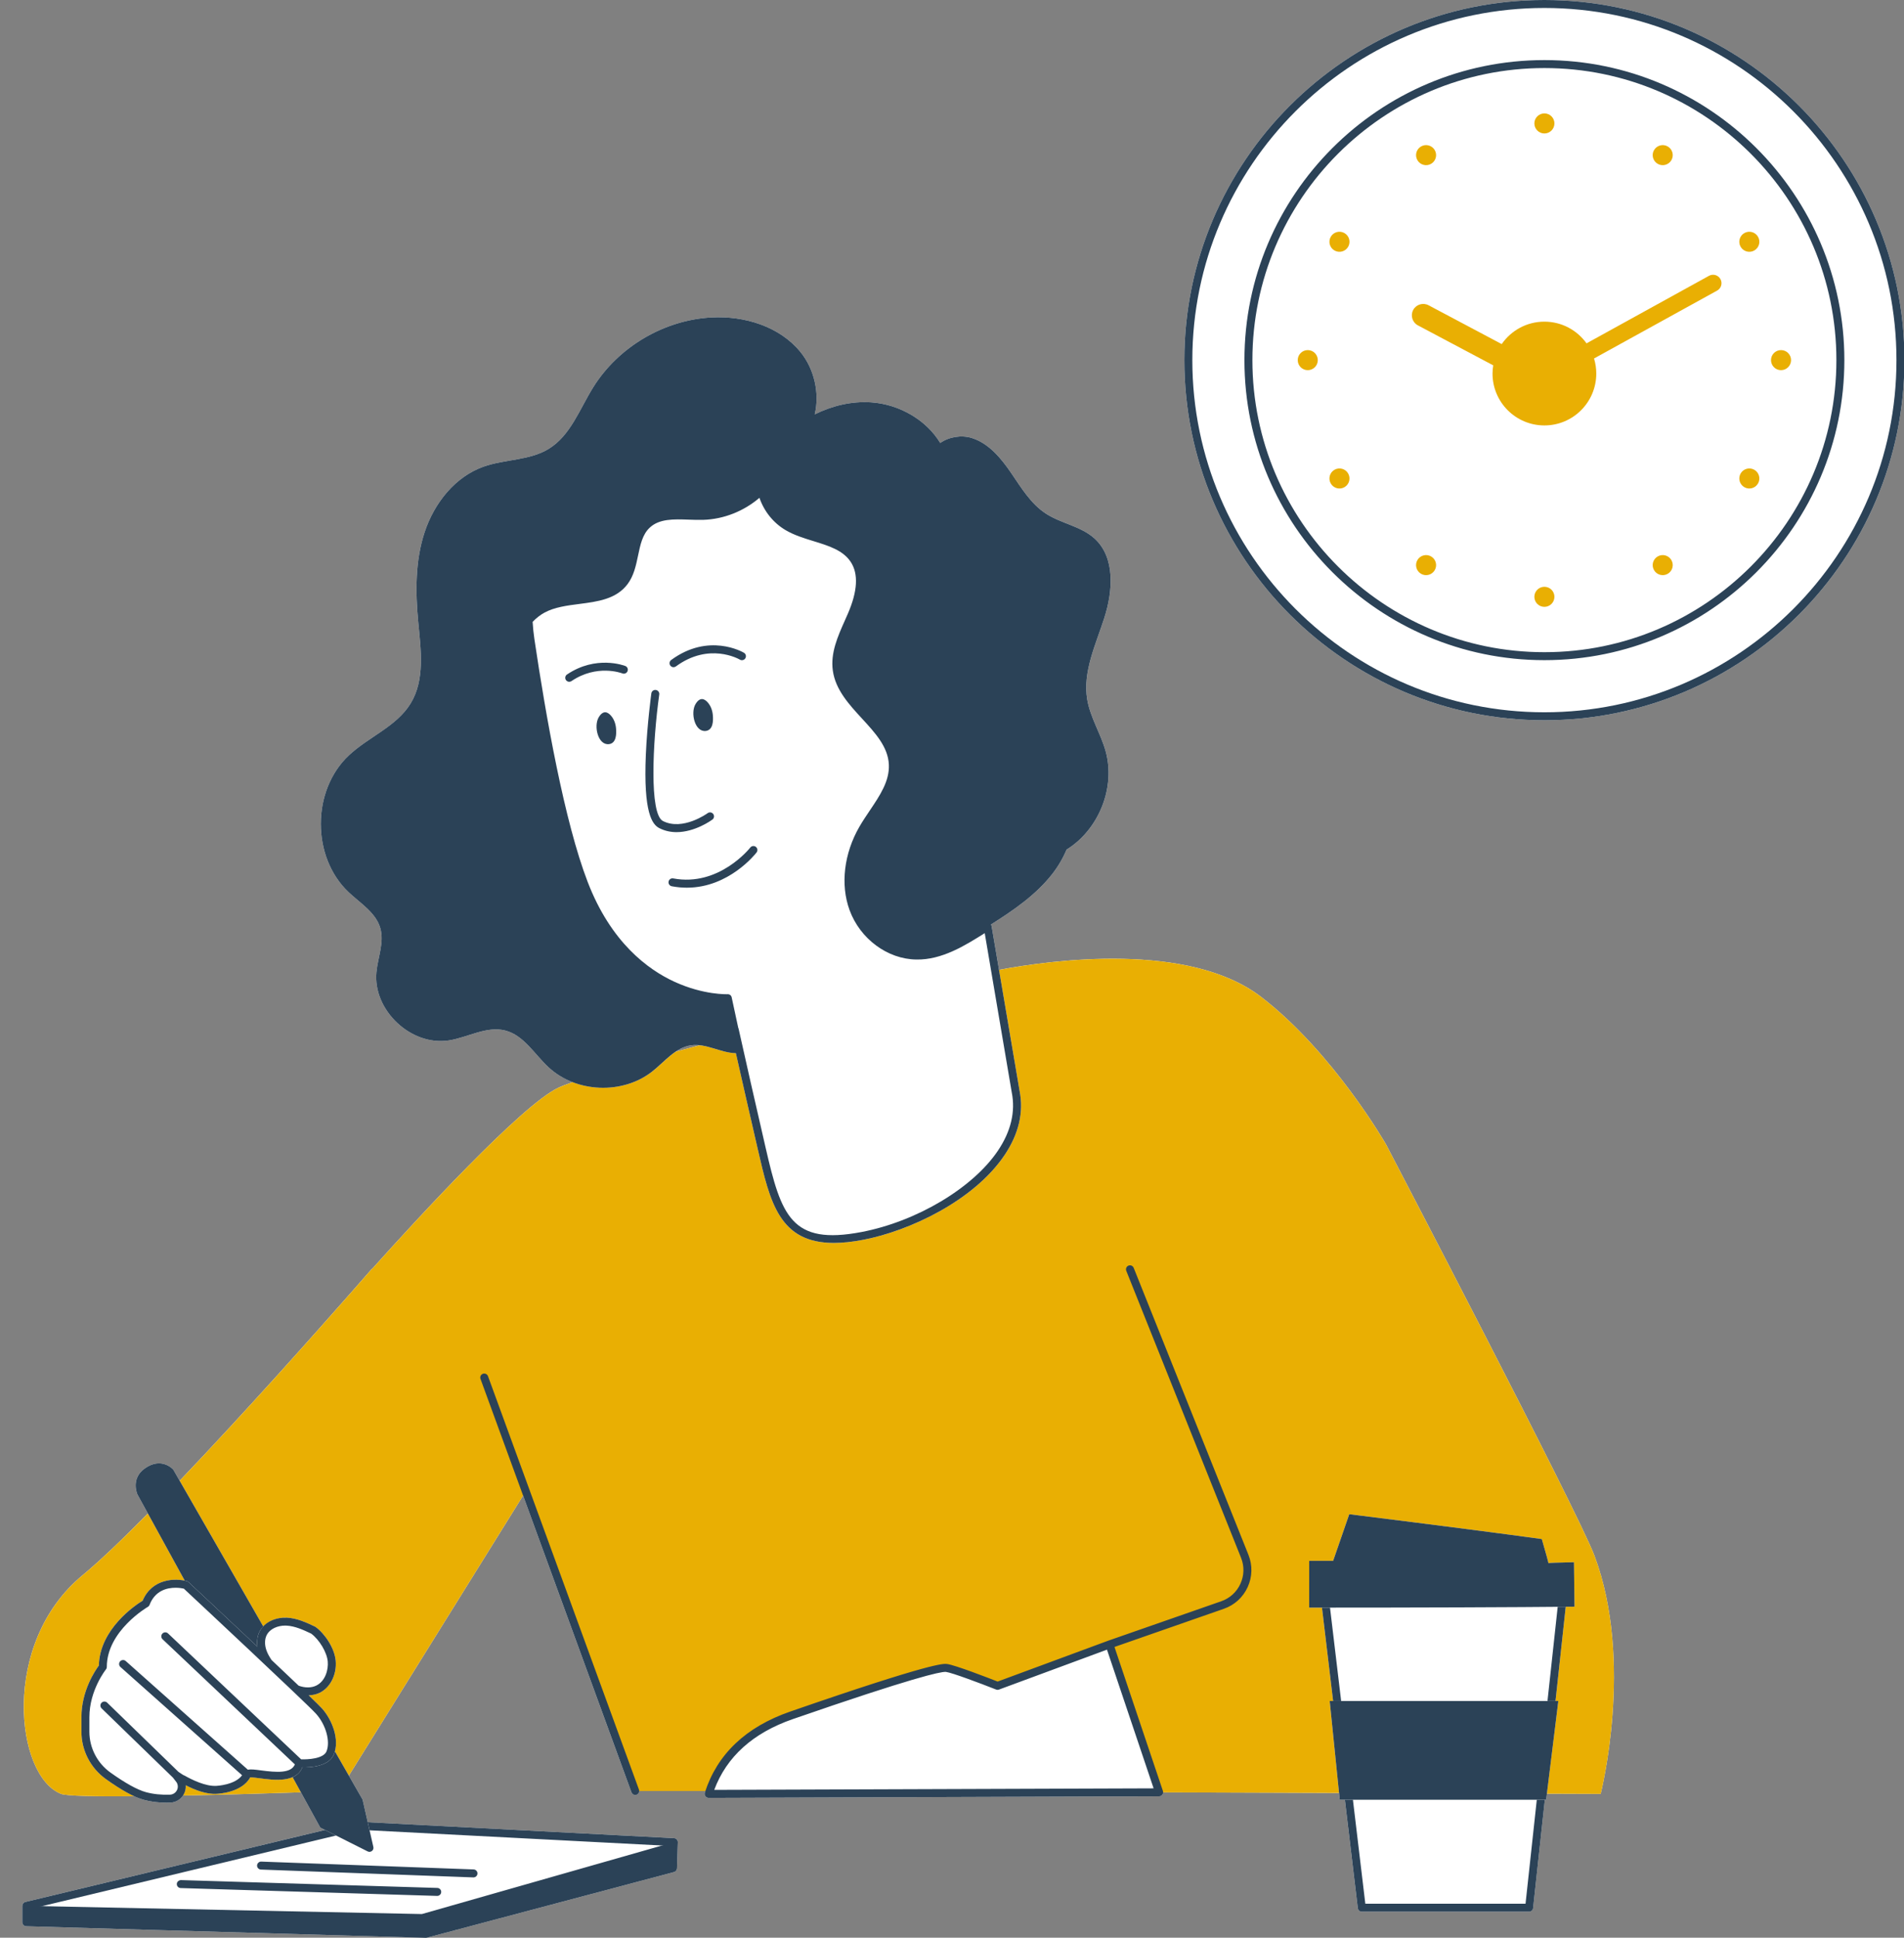
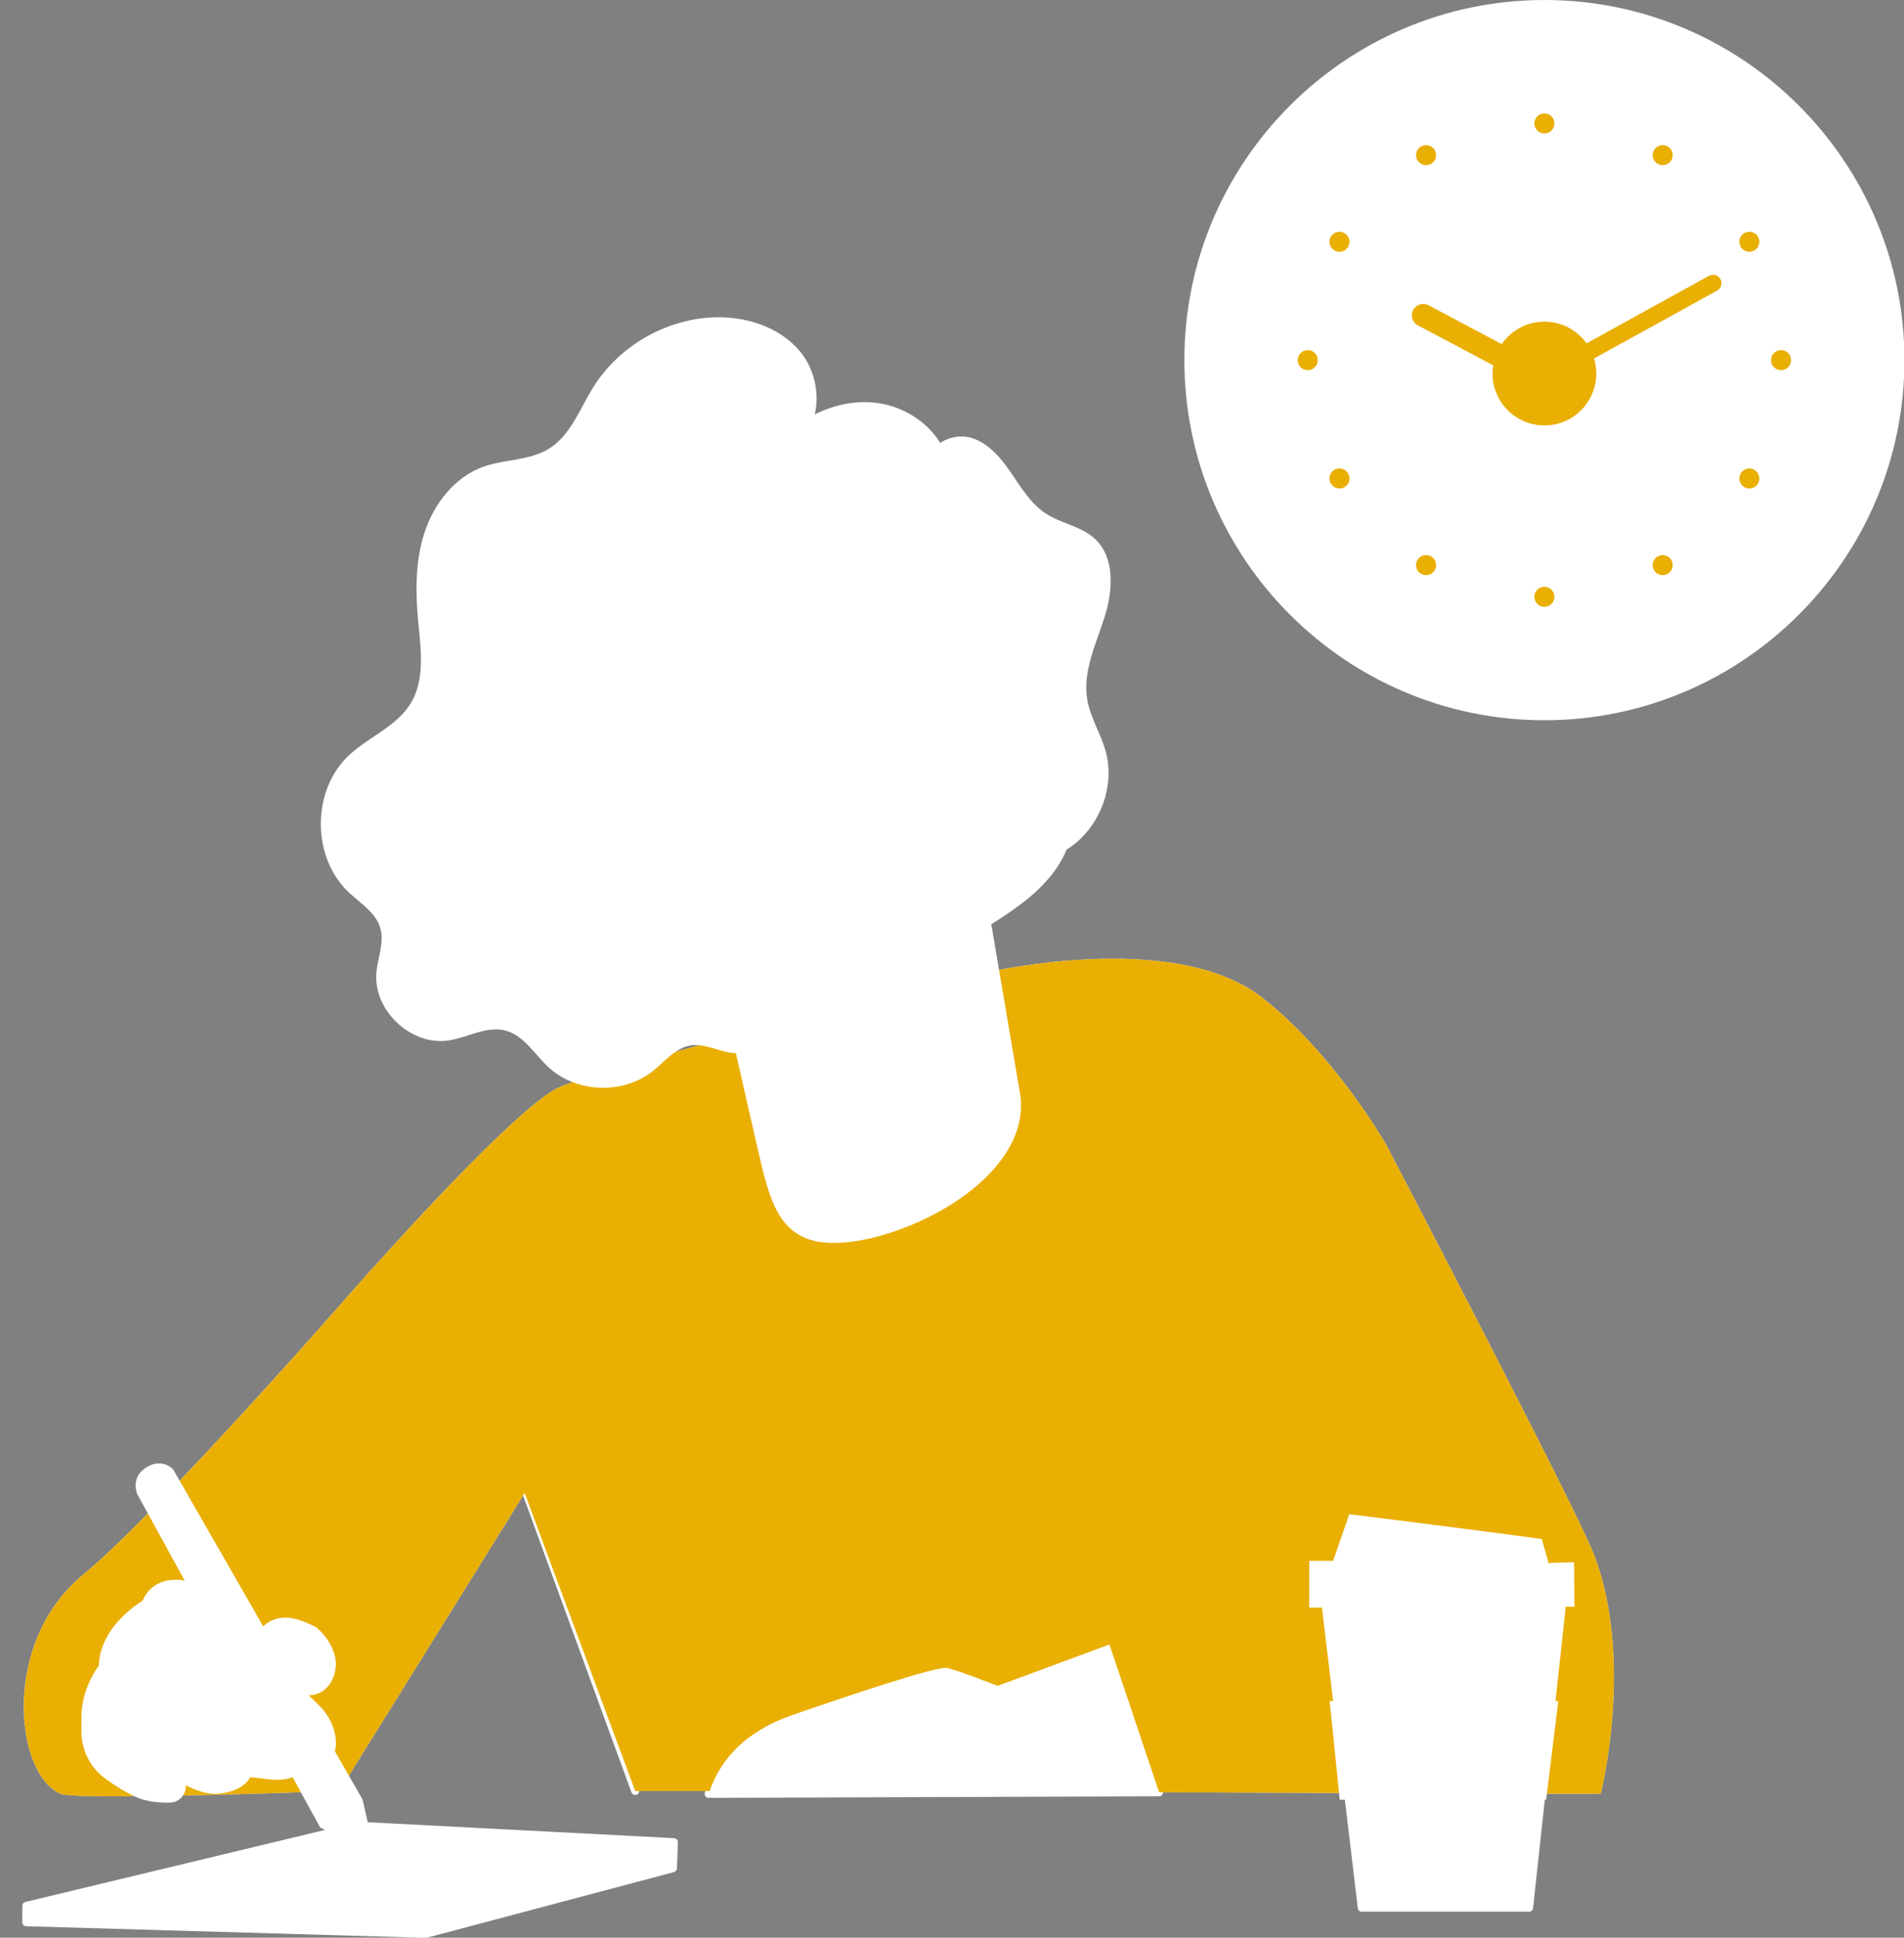
<svg xmlns="http://www.w3.org/2000/svg" fill="#2b4257" height="390.7" preserveAspectRatio="xMidYMid meet" version="1" viewBox="-4.5 0.0 384.0 390.7" width="384" zoomAndPan="magnify">
  <rect x="-4.5" y="0.0" width="384.0" height="390.7" fill="#808080" stroke="none" />
  <g id="change1_1">
    <path d="M275.04,230.762c0,0-10.56-18.476-25.15-29.723c-14.602-11.256-42.317-7.472-52.902-5.488v0l-1.503-8.853 c-0.018-0.105-0.07-0.197-0.125-0.285c4.578-2.893,9.091-5.988,12.383-10.213c1.156-1.484,2.135-3.144,2.866-4.891 c6.487-4.01,9.94-12.525,7.863-19.901c-0.993-3.526-3.073-6.718-3.692-10.329c-0.96-5.605,1.713-11.094,3.448-16.509 c1.734-5.416,2.226-12.17-1.981-15.995c-2.73-2.481-6.717-3.005-9.809-5.017c-3.026-1.969-4.955-5.187-6.99-8.169 c-2.035-2.981-4.489-5.98-7.932-7.066c-2.11-0.665-4.627-0.246-6.385,0.996c-2.825-4.67-8.283-7.812-13.915-8.192 c-3.935-0.266-7.854,0.666-11.397,2.419c1.019-4.261-0.085-9.171-2.92-12.622c-4.207-5.123-11.254-7.267-17.875-6.92 c-9.582,0.503-18.777,5.919-23.862,14.056c-2.748,4.398-4.586,9.758-9.014,12.456c-3.893,2.372-8.833,2.053-13.129,3.579 c-5.758,2.045-9.927,7.351-11.856,13.149c-1.929,5.798-1.889,12.066-1.312,18.149c0.53,5.583,1.393,11.65-1.528,16.437 c-2.848,4.669-8.49,6.744-12.476,10.488c-7.5,7.044-7.523,20.492-0.049,27.562c2.383,2.254,5.509,4.119,6.409,7.273 c0.822,2.88-0.506,5.889-0.788,8.871c-0.727,7.677,6.996,14.946,14.615,13.756c3.846-0.601,7.598-2.96,11.369-1.995 c3.747,0.958,5.885,4.766,8.717,7.4c1.413,1.314,3.073,2.315,4.86,3.007c-1.25,0.439-2.242,0.824-2.908,1.14 c-7.444,3.538-28.504,26.468-37.561,36.557l-0.028-0.041c0,0-1.396,1.606-3.772,4.307c-0.255,0.289-0.397,0.451-0.417,0.474 c-6.964,7.912-21.462,24.22-34.559,37.933l-1.291-2.249c0,0-2.328-2.685-5.769-0.215c-2.909,2.088-1.448,5.245-1.448,5.245 l2.099,3.824v0c-5.096,5.161-9.706,9.577-13.197,12.466c-16.591,13.73-13.49,40.51-4.311,44.063 c1.127,0.436,7.101,0.54,14.759,0.477c0,0-0.001,0-0.001,0c0.694,0.317,1.338,0.565,1.914,0.722c1.412,0.386,2.948,0.58,4.577,0.58 c0.251,0,0.504-0.005,0.758-0.014c1.182-0.042,2.215-0.688,2.767-1.728c-0.058,0.109-0.142,0.195-0.21,0.295 c8.597-0.171,17.618-0.444,23.802-0.648l3.906,7.115l0,0v0l0,0l0.948,0.476l0,0L0.616,383.492C0.254,383.579,0,383.902,0,384.274 v3.312c0,0.436,0.346,0.791,0.78,0.804l80.593,2.336c0.008,0,0.016,0,0.023,0c0.069,0,0.139-0.009,0.206-0.026l49.836-13.237 c0.344-0.091,0.587-0.396,0.598-0.752l0.167-5.254c0.014-0.438-0.325-0.806-0.762-0.828l-61.776-3.214h0l-1.039-4.571v0v0 l-2.769-4.825l35.141-56.47l21.858,59.846c0.119,0.325,0.428,0.528,0.756,0.528c0.092,0,0.185-0.016,0.276-0.049 c0.326-0.12,0.521-0.427,0.521-0.756h13.359c-0.038,0.113-0.082,0.222-0.119,0.336c-0.079,0.245-0.035,0.513,0.117,0.721 c0.151,0.206,0.393,0.328,0.648,0.328c0.001,0,0.002,0,0.003,0l90.864-0.313c0.258,0,0.5-0.125,0.651-0.336 c0.098-0.137,0.13-0.3,0.131-0.465l35.493,0.125v0l0.139,1.367h1.04l2.608,21.865c0.049,0.404,0.392,0.708,0.799,0.708h33.749 c0.41,0,0.755-0.309,0.8-0.717l2.367-21.856h0.267l0.15-1.22l10.847,0.038c0,0,6.8-26.674-1.271-48.067 C313.669,304.659,275.04,230.762,275.04,230.762z M131.768,212.056c0.944-0.636,1.952-1.12,3.095-1.287 c0.576-0.084,1.147-0.075,1.716-0.014C134.943,211.193,133.335,211.628,131.768,212.056z M311.276,323.967 c-0.054,0-0.111,0.001-0.166,0.001c0.56-0.005,1.123-0.01,1.655-0.015c-0.494,0.005-1.019,0.009-1.538,0.014 C311.243,323.968,311.26,323.968,311.276,323.967z M379.587,72.612c0,40.039-32.573,72.612-72.612,72.612 c-40.038,0-72.611-32.573-72.611-72.612S266.937,0,306.975,0C347.014,0,379.587,32.573,379.587,72.612z" fill="#ffffff" />
  </g>
  <g id="change1_2">
-     <path d="M68.418,368.119l62.981,3.313l-0.952,4.629l-49.051,13.861l-80.594-2.336v-3.312l61.651-15.132l7.116,3.07 L68.418,368.119z M113.276,178.13c9.257,24.037,29.001,23.136,29.001,23.136l1.367,6.341c0.01-0.001,0.02-0.003,0.031-0.004 c1.068,4.799,2.812,12.539,5.447,23.971c3.05,13.232,5.131,20.525,20.29,17.624c15.011-2.873,33.714-15.108,30.924-29.106 l-5.647-33.259c-0.393,0.246-0.786,0.494-1.177,0.738c-4.049,2.526-8.405,5.144-13.185,5.093c-5.693-0.06-10.834-4.221-12.743-9.459 s-0.878-11.256,1.942-16.128c2.435-4.206,6.271-8.161,6.037-12.97c-0.364-7.489-10.261-11.574-11.306-18.995 c-0.539-3.827,1.446-7.52,2.99-11.094s2.634-7.889,0.513-11.134c-2.756-4.216-9.057-4.112-13.434-6.698 c-2.676-1.58-4.573-4.302-5.253-7.289c-3.104,3.082-7.383,4.977-11.76,5.115c-3.949,0.125-8.527-0.898-11.379,1.835 c-3,2.875-2.019,8.12-4.512,11.443c-3.563,4.75-11.304,2.683-16.514,5.534c-1.085,0.594-2.004,1.372-2.815,2.267 c0.072,1.313,0.196,2.606,0.382,3.859C104.968,145.757,108.673,166.176,113.276,178.13z M196.695,339.916 c0,0-8.562-3.377-10.301-3.606c-2.249-0.295-19.104,5.344-31.264,9.555c-7.958,2.756-14.146,7.814-16.714,15.834l90.865-0.312 l-10.026-29.809L196.695,339.916z M17.311,358.052c2.37,1.694,5.214,3.476,7.393,4.07c1.791,0.489,3.582,0.592,5.095,0.538 c1.883-0.067,2.994-2.129,1.993-3.725l-0.81-1.052c0.799,0.551,1.292,0.864,1.328,0.817c0,0,0-0.001,0-0.001 c1.652,0.946,4.536,2.35,6.879,2.187c0,0,4.797-0.163,6.166-3.1c0.509-1.091,9.5,2.478,10.532-2.272c0,0,5.163,0.413,6.196-2.065 c1.032-2.478-0.207-6.195-2.272-8.467c-0.479-0.527-2.191-2.186-4.524-4.411c1.404,0.56,2.999,0.671,4.344,0.015 c2.006-0.978,2.965-3.43,2.769-5.653c-0.196-2.223-1.953-4.961-3.723-6.24c-1.708-0.806-3.471-1.627-5.358-1.724 c-1.886-0.097-3.948,0.706-4.777,2.404c-0.554,1.135-0.477,2.5-0.051,3.689c0.279,0.779,0.7,1.492,1.169,2.177 c-7.624-7.192-16.695-15.659-16.695-15.659s-5.989-1.652-8.054,3.717c0,0-8.674,4.956-8.674,12.804c0,0-3.511,4.337-3.511,10.119 v2.948C12.727,352.699,14.439,356,17.311,358.052z M306.975,0.804c-39.658,0-71.808,32.15-71.808,71.808 c0,39.659,32.15,71.808,71.808,71.808c39.659,0,71.809-32.149,71.809-71.808C378.783,32.954,346.633,0.804,306.975,0.804z M270.145,384.649h33.749l7.113-65.668h-48.696L270.145,384.649z" fill="#ffffff" />
-   </g>
+     </g>
  <g id="change2_1">
    <path d="M318.325,361.699l-10.847-0.038l2.306-18.687h-0.567l2.059-19.006c-0.016,0-0.033,0-0.049,0 c0.519-0.005,1.044-0.009,1.538-0.014l0.287-0.003l-0.004-0.28c-0.042-3.421-0.077-6.285-0.104-8.499l-0.002-0.183l-0.176,0.005 c-1.529,0.04-2.743,0.072-3.664,0.096c-0.843,0.031-1.297,0.057-1.318,0.082h-0.001v0c0.019-0.026-0.091-0.46-0.31-1.264 c-0.248-0.874-0.575-2.026-0.987-3.478l-0.03-0.106l-0.117-0.016c-6.879-0.964-20.842-2.767-38.363-4.953l-0.354-0.044l-0.118,0.34 c-1.007,2.91-2.055,5.939-3.135,9.06c-1.435-0.002-2.884-0.003-4.36-0.005l-0.468-0.001v0.469c-0.001,2.703-0.002,5.467-0.003,8.272 c0,0.078,0,0.156,0,0.228v0.472h0.471c0.835,0,1.659,0,2.486-0.001c-0.127,0-0.253,0-0.379,0l2.247,18.831h-0.69l1.886,18.54 l-36.278-0.127l-0.031-0.092l-0.059-0.176h0l-9.936-29.542l-22.559,8.339c0,0-8.562-3.377-10.301-3.606 c-2.249-0.295-19.104,5.344-31.264,9.555c-7.761,2.688-13.829,7.573-16.507,15.254h-15.01l-22.301-60.073l-35.454,56.973 l-2.814-4.903c0.792-2.885-0.69-6.533-2.637-8.675c-0.344-0.378-1.299-1.318-2.644-2.612c0.79-0.024,1.548-0.191,2.221-0.519 c2.138-1.043,3.461-3.694,3.218-6.447c-0.229-2.604-2.241-5.513-4.054-6.821c-0.04-0.028-0.083-0.054-0.128-0.075 c-1.683-0.794-3.59-1.693-5.658-1.799c-1.628-0.083-3.541,0.458-4.769,1.769l-16.856-29.371 c13.097-13.713,27.595-30.021,34.559-37.933c0.02-0.023,0.163-0.185,0.417-0.474c2.376-2.701,3.772-4.307,3.772-4.307l0.028,0.041 c9.057-10.089,30.116-33.019,37.561-36.557c0.666-0.317,1.658-0.702,2.908-1.14c5.259,2.035,11.624,1.358,16.081-2.16 c1.593-1.258,3.047-2.859,4.706-3.977c1.573-0.429,3.187-0.866,4.829-1.307c2.438,0.261,4.83,1.556,7.317,1.6 c1.276,5.675,2.757,12.169,4.425,19.404c2.468,10.714,4.344,18.857,15.334,18.857c1.726,0,3.677-0.201,5.891-0.624 c9.418-1.803,22.363-7.915,28.529-17.074c2.874-4.271,3.896-8.633,3.035-12.968l-4.142-24.394c10.586-1.984,38.3-5.768,52.902,5.488 c14.591,11.247,25.15,29.723,25.15,29.723s38.629,73.896,42.014,82.869C325.125,335.024,318.325,361.699,318.325,361.699z M16.844,358.707c-3.082-2.202-4.921-5.768-4.921-9.537v-2.949c0-5.309,2.771-9.397,3.514-10.396 c0.177-7.396,7.369-12.182,8.83-13.078c1.915-4.525,6.642-4.569,8.912-3.941c-0.132-0.036-0.274-0.07-0.421-0.101l-7.429-13.533 c-5.096,5.161-9.706,9.577-13.197,12.466c-16.591,13.73-13.49,40.51-4.311,44.063c1.127,0.436,7.101,0.54,14.759,0.477 C20.969,361.44,19.054,360.286,16.844,358.707z M32.594,361.736c-0.058,0.109-0.142,0.195-0.21,0.295 c8.597-0.171,17.618-0.444,23.802-0.648l-1.675-3.052c-1.936,0.84-4.692,0.477-6.61,0.221c-0.704-0.093-1.547-0.202-1.939-0.185 c-1.687,3.113-6.534,3.313-6.745,3.32c-2.024,0.144-4.38-0.759-6.26-1.725C33.011,360.572,32.889,361.18,32.594,361.736z M306.975,22.865c-1.117,0-2.023,0.906-2.023,2.023c0,1.117,0.906,2.023,2.023,2.023c1.117,0,2.023-0.906,2.023-2.023 C308.998,23.771,308.092,22.865,306.975,22.865z M282.101,29.53c-0.967,0.559-1.298,1.796-0.74,2.763 c0.559,0.967,1.796,1.299,2.763,0.741c0.968-0.559,1.299-1.796,0.741-2.764C284.306,29.303,283.068,28.971,282.101,29.53z M263.892,47.739c-0.559,0.967-0.227,2.205,0.741,2.763c0.967,0.558,2.205,0.227,2.763-0.74c0.559-0.968,0.227-2.205-0.74-2.764 C265.688,46.44,264.451,46.771,263.892,47.739z M257.227,72.613c0,1.118,0.905,2.023,2.023,2.023s2.023-0.905,2.023-2.023 c0-1.117-0.906-2.023-2.023-2.023S257.227,71.495,257.227,72.613z M263.892,97.487c0.559,0.967,1.796,1.299,2.764,0.741 c0.967-0.559,1.299-1.796,0.74-2.764c-0.559-0.967-1.796-1.299-2.763-0.74C263.665,95.282,263.333,96.519,263.892,97.487z M282.101,115.696c0.968,0.559,2.205,0.227,2.764-0.741c0.559-0.967,0.227-2.205-0.741-2.763c-0.967-0.559-2.205-0.227-2.763,0.741 C280.802,113.9,281.134,115.137,282.101,115.696z M306.975,122.361c1.117,0,2.023-0.906,2.023-2.023s-0.906-2.023-2.023-2.023 c-1.117,0-2.023,0.906-2.023,2.023S305.858,122.361,306.975,122.361z M331.849,115.696c0.967-0.559,1.299-1.796,0.74-2.763 c-0.558-0.968-1.796-1.299-2.763-0.741c-0.967,0.559-1.299,1.796-0.741,2.763C329.644,115.923,330.882,116.254,331.849,115.696z M350.058,97.487c0.559-0.967,0.227-2.205-0.741-2.763c-0.967-0.559-2.205-0.227-2.763,0.74s-0.227,2.205,0.74,2.764 C348.262,98.786,349.499,98.454,350.058,97.487z M356.723,72.613c0-1.117-0.906-2.023-2.023-2.023c-1.118,0-2.023,0.906-2.023,2.023 c0,1.118,0.905,2.023,2.023,2.023C355.817,74.636,356.723,73.73,356.723,72.613z M350.058,47.739 c-0.559-0.968-1.796-1.299-2.764-0.741c-0.967,0.558-1.299,1.796-0.74,2.764c0.559,0.967,1.796,1.298,2.763,0.74 C350.285,49.944,350.617,48.706,350.058,47.739z M331.849,29.53c-0.967-0.558-2.205-0.227-2.764,0.74 c-0.558,0.968-0.226,2.205,0.741,2.764c0.967,0.558,2.205,0.226,2.763-0.741C333.148,31.326,332.816,30.088,331.849,29.53z M342.483,56.279c-0.454-0.823-1.488-1.122-2.311-0.668L315.474,69.23c-1.899-2.646-4.994-4.375-8.499-4.375 c-3.571,0-6.721,1.792-8.609,4.523l-14.754-7.827c-1.119-0.594-2.508-0.168-3.102,0.951c-0.594,1.12-0.168,2.509,0.952,3.103 l15.193,8.061c-0.086,0.539-0.143,1.088-0.143,1.652c0,5.779,4.685,10.463,10.463,10.463c5.779,0,10.463-4.684,10.463-10.463 c0-1.057-0.16-2.075-0.451-3.037l24.828-13.69C342.638,58.137,342.937,57.102,342.483,56.279z" fill="#e9af03" />
  </g>
  <g id="change3_1">
-     <path d="M80.586,385.93l50.814-14.498l-0.167,5.253l-49.835,13.238l-80.594-2.336v-3.312L80.586,385.93z M379.587,72.612c0,40.039-32.573,72.612-72.612,72.612c-40.038,0-72.611-32.573-72.611-72.612S266.937,0,306.975,0 C347.014,0,379.587,32.573,379.587,72.612z M377.979,72.612c0-39.152-31.853-71.005-71.005-71.005 c-39.151,0-71.004,31.853-71.004,71.005s31.853,71.005,71.004,71.005C346.127,143.617,377.979,111.765,377.979,72.612z M31.987,379.083c-0.433,0.032-0.814,0.336-0.828,0.779s0.335,0.814,0.779,0.828l51.715,1.581c0.008,0,0.017,0,0.024,0 c0.434,0,0.79-0.344,0.804-0.779c0.014-0.443-0.335-0.814-0.779-0.828L31.987,379.083z M47.346,376.127 c-0.017,0.443,0.33,0.816,0.774,0.833l42.842,1.581c0.01,0,0.02,0,0.03,0c0.43,0,0.787-0.34,0.803-0.774 c0.017-0.443-0.33-0.816-0.774-0.833l-42.842-1.581C47.782,375.328,47.361,375.682,47.346,376.127z M312.943,315.172l-0.002-0.183 l-0.176,0.005c-1.529,0.04-2.743,0.072-3.664,0.096c-0.843,0.031-1.297,0.057-1.318,0.082h-0.001v0 c0.019-0.026-0.091-0.46-0.31-1.264c-0.248-0.874-0.575-2.026-0.987-3.478l-0.03-0.106l-0.117-0.016 c-6.879-0.964-20.842-2.767-38.363-4.953l-0.354-0.044l-0.118,0.34c-1.007,2.91-2.055,5.939-3.135,9.06 c-1.435-0.002-2.884-0.003-4.36-0.005l-0.468-0.001v0.469c-0.001,2.703-0.002,5.467-0.003,8.272c0,0.078,0,0.156,0,0.228v0.472 h0.471c21.646,0,40.855-0.074,52.756-0.189l0.287-0.003l-0.004-0.28C313.006,320.25,312.971,317.386,312.943,315.172z M265.698,362.88h41.63l2.457-19.907h-46.111L265.698,362.88z M32.757,318.703c0.147,0.031,0.29,0.065,0.421,0.101 c0.125,0.034,0.24,0.099,0.335,0.188c0.529,0.494,7.284,6.8,13.908,13.033c-0.152-1.08-0.028-2.131,0.398-3.004 c0.202-0.415,0.473-0.766,0.772-1.086l-18.147-31.62c0,0-2.328-2.685-5.769-0.215c-2.909,2.088-1.448,5.245-1.448,5.245 L32.757,318.703z M60.092,368.499L60.092,368.499L60.092,368.499l9.56,4.802c0.608,0.306,1.298-0.235,1.147-0.898l-2.173-9.558v0v0 l-5.583-9.729c-0.06,0.219-0.13,0.434-0.217,0.644c-1.016,2.436-4.775,2.642-6.351,2.587c-0.387,0.987-1.093,1.608-1.965,1.987 L60.092,368.499L60.092,368.499z" fill="#2b4257" />
-   </g>
+     </g>
  <g id="change4_1">
-     <path d="M148.34,231.754c2.468,10.714,4.344,18.857,15.334,18.857c1.726,0,3.677-0.201,5.891-0.624 c9.418-1.803,22.363-7.915,28.529-17.074c2.874-4.271,3.896-8.633,3.035-12.968l-5.646-33.247c-0.018-0.105-0.07-0.197-0.125-0.285 c4.578-2.893,9.091-5.988,12.383-10.213c1.156-1.484,2.135-3.144,2.866-4.891c6.487-4.01,9.94-12.525,7.863-19.901 c-0.993-3.526-3.073-6.718-3.692-10.329c-0.96-5.605,1.713-11.094,3.448-16.509c1.734-5.416,2.226-12.17-1.981-15.995 c-2.73-2.481-6.717-3.005-9.809-5.017c-3.026-1.969-4.955-5.187-6.99-8.169c-2.035-2.981-4.489-5.98-7.932-7.066 c-2.11-0.665-4.627-0.246-6.385,0.996c-2.825-4.67-8.283-7.812-13.915-8.192c-3.935-0.266-7.854,0.666-11.397,2.419 c1.019-4.261-0.085-9.171-2.92-12.622c-4.207-5.123-11.254-7.267-17.875-6.92c-9.582,0.503-18.777,5.919-23.862,14.056 c-2.748,4.398-4.586,9.758-9.014,12.456c-3.893,2.372-8.833,2.053-13.129,3.579c-5.758,2.045-9.927,7.351-11.856,13.149 c-1.929,5.798-1.889,12.066-1.312,18.149c0.53,5.583,1.393,11.65-1.528,16.437c-2.848,4.669-8.49,6.744-12.476,10.488 c-7.5,7.044-7.523,20.492-0.049,27.562c2.383,2.254,5.509,4.119,6.409,7.273c0.822,2.88-0.506,5.889-0.788,8.871 c-0.727,7.677,6.996,14.946,14.615,13.756c3.846-0.601,7.598-2.96,11.369-1.995c3.747,0.958,5.885,4.766,8.717,7.4 c5.571,5.18,14.97,5.56,20.941,0.846c2.499-1.973,4.65-4.804,7.801-5.265c3.052-0.446,5.979,1.533,9.053,1.588 C145.192,218.03,146.672,224.522,148.34,231.754z M199.545,220.227c0.001,0.008,0.003,0.015,0.004,0.022 c0.778,3.902-0.161,7.86-2.79,11.766c-5.063,7.522-16.371,14.264-27.497,16.393c-14.185,2.716-16.186-3.254-19.355-17.015 c-2.133-9.253-3.965-17.315-5.445-23.965c-0.017-0.073-0.043-0.143-0.077-0.207l-1.32-6.125c-0.082-0.383-0.385-0.634-0.823-0.634 c-0.045,0.005-4.807,0.187-10.658-2.481c-5.423-2.474-12.871-7.976-17.556-20.14c-4.688-12.175-8.437-33.37-10.755-49.008 c-0.16-1.075-0.279-2.232-0.354-3.445c0.747-0.782,1.528-1.392,2.378-1.857c2.035-1.113,4.586-1.44,7.053-1.757 c3.655-0.47,7.435-0.954,9.719-4c1.264-1.685,1.696-3.755,2.115-5.757c0.454-2.17,0.882-4.22,2.311-5.589 c1.94-1.858,4.86-1.758,7.957-1.649c0.955,0.034,1.941,0.068,2.891,0.038c4.101-0.129,8.157-1.732,11.32-4.442 c0.942,2.731,2.81,5.059,5.259,6.506c1.734,1.024,3.729,1.638,5.657,2.23c3.062,0.942,5.956,1.832,7.513,4.215 c1.56,2.386,1.365,5.876-0.579,10.374c-0.2,0.464-0.408,0.93-0.616,1.396c-1.441,3.231-2.932,6.572-2.431,10.129 c0.541,3.847,3.251,6.794,5.872,9.644c2.701,2.938,5.253,5.712,5.426,9.278c0.162,3.328-1.799,6.241-3.876,9.325 c-0.7,1.041-1.425,2.117-2.054,3.202c-3.122,5.396-3.871,11.678-2.002,16.807c2.121,5.818,7.668,9.926,13.49,9.987 c5.162,0.102,9.856-2.867,13.62-5.215l0.159-0.1L199.545,220.227z M16.844,358.707c3.163,2.26,5.736,3.67,7.648,4.19 c1.412,0.386,2.948,0.58,4.577,0.58c0.251,0,0.504-0.005,0.758-0.014c1.182-0.042,2.215-0.688,2.767-1.728 c0.295-0.557,0.417-1.164,0.363-1.771c1.88,0.966,4.235,1.868,6.26,1.725c0.211-0.007,5.059-0.207,6.745-3.32 c0.393-0.018,1.235,0.092,1.939,0.185c2.781,0.37,7.328,0.97,8.574-2.208c1.575,0.055,5.335-0.151,6.351-2.587 c1.234-2.965-0.325-7.014-2.42-9.318c-0.344-0.378-1.299-1.318-2.644-2.612c0.79-0.024,1.548-0.191,2.221-0.519 c2.138-1.043,3.461-3.694,3.218-6.447c-0.229-2.604-2.241-5.513-4.054-6.821c-0.04-0.028-0.083-0.054-0.128-0.075 c-1.683-0.794-3.59-1.693-5.658-1.799c-2.024-0.104-4.51,0.738-5.541,2.854c-0.426,0.873-0.551,1.924-0.398,3.003 c-6.625-6.233-13.379-12.539-13.908-13.033c-0.095-0.089-0.21-0.153-0.335-0.188c-2.271-0.628-6.997-0.584-8.912,3.941 c-1.461,0.896-8.653,5.683-8.83,13.078c-0.742,0.999-3.514,5.088-3.514,10.396v2.949C11.923,352.939,13.762,356.505,16.844,358.707z M49.248,332.791c-0.397-1.11-0.391-2.228,0.018-3.064c0.669-1.371,2.318-1.961,3.749-1.961c0.089,0,0.177,0.003,0.264,0.007 c1.728,0.089,3.384,0.859,4.985,1.615c1.653,1.227,3.174,3.779,3.336,5.615c0.151,1.722-0.51,3.978-2.321,4.861 c-1.002,0.49-2.297,0.48-3.547,0.019c0.024,0.023,0.045,0.043,0.069,0.066c-1.614-1.539-3.517-3.341-5.527-5.238 C49.868,334.111,49.491,333.47,49.248,332.791z M56.869,340.97c-0.05-0.048-0.1-0.096-0.151-0.145 C56.768,340.874,56.819,340.922,56.869,340.97z M13.53,346.221c0-5.413,3.3-9.572,3.333-9.614c0.115-0.143,0.178-0.321,0.178-0.505 c0-7.279,8.187-12.059,8.27-12.105c0.16-0.092,0.285-0.237,0.352-0.409c1.112-2.892,3.532-3.45,5.236-3.45 c0.76,0,1.376,0.11,1.672,0.176c2.1,1.96,24.711,23.081,26.646,25.21c2.003,2.204,2.956,5.621,2.125,7.617 c-0.612,1.469-3.731,1.647-5.115,1.588L29.39,329.349c-0.323-0.307-0.832-0.292-1.137,0.031c-0.306,0.323-0.291,0.832,0.031,1.137 l26.688,25.238c-0.77,1.841-3.681,1.626-6.86,1.205c-1.152-0.153-2.024-0.265-2.631-0.138l-24.622-21.908 c-0.332-0.296-0.841-0.266-1.135,0.066c-0.296,0.331-0.266,0.84,0.066,1.135l24.534,21.83c-1.448,1.975-5.126,2.136-5.192,2.14 c-2.16,0.129-4.95-1.239-6.423-2.082c-0.066-0.038-0.137-0.065-0.208-0.083c-0.105-0.06-0.377-0.228-1.01-0.662l-14.374-13.948 c-0.317-0.309-0.827-0.303-1.137,0.018c-0.31,0.318-0.302,0.827,0.018,1.137l14.38,13.955l0.731,0.946 c0.312,0.497,0.336,1.104,0.062,1.62c-0.278,0.525-0.803,0.852-1.402,0.873c-1.746,0.063-3.382-0.107-4.854-0.511 c-1.704-0.464-4.172-1.829-7.137-3.947c-2.66-1.901-4.249-4.978-4.249-8.229V346.221z M306.975,12.116 c-33.358,0-60.497,27.138-60.497,60.496s27.139,60.497,60.497,60.497s60.497-27.139,60.497-60.497S340.333,12.116,306.975,12.116z M306.975,131.502c-32.472,0-58.89-26.418-58.89-58.89c0-32.471,26.418-58.889,58.89-58.889s58.89,26.418,58.89,58.889 C365.864,105.084,339.446,131.502,306.975,131.502z M122.856,361.395l-30.449-83.367c-0.152-0.418,0.062-0.879,0.479-1.032 s0.879,0.062,1.032,0.479l30.449,83.367c0.152,0.418-0.062,0.879-0.479,1.032c-0.092,0.033-0.185,0.049-0.276,0.049 C123.284,361.923,122.976,361.72,122.856,361.395z M224.142,255.634c-0.166-0.413-0.635-0.614-1.046-0.448 c-0.412,0.165-0.612,0.634-0.448,1.046l23.145,57.861c0.683,1.705,0.64,3.565-0.121,5.237c-0.762,1.673-2.137,2.928-3.872,3.532 l-22.81,7.955c-0.003,0.001-0.005,0.004-0.009,0.005c-0.002,0-0.003,0-0.005,0.001l-22.271,8.231 c-1.672-0.656-8.546-3.324-10.205-3.543c-0.702-0.083-2.852-0.374-31.632,9.593c-8.942,3.097-14.735,8.598-17.217,16.35 c-0.079,0.245-0.035,0.513,0.117,0.721c0.151,0.206,0.393,0.328,0.648,0.328c0.001,0,0.002,0,0.003,0l90.864-0.313 c0.258,0,0.5-0.125,0.651-0.336c0.15-0.21,0.19-0.479,0.108-0.725l-9.773-29.054l22.058-7.693c2.154-0.752,3.861-2.31,4.807-4.386 c0.944-2.075,0.998-4.384,0.151-6.501L224.142,255.634z M228.163,360.585l-88.616,0.307c2.498-6.692,7.823-11.489,15.846-14.268 c24.41-8.453,29.668-9.524,30.761-9.524c0.056,0,0.101,0.003,0.137,0.007c1.203,0.158,6.705,2.214,10.11,3.557 c0.185,0.072,0.389,0.074,0.573,0.006l21.782-8.051L228.163,360.585z M138.215,141.605c0.625,0.698,0.954,1.604,1.046,2.536 c0.123,1.25,0.041,3.045-1.397,3.235c-2.229,0.295-3.153-3.643-2.088-5.412C136.681,140.459,137.585,140.902,138.215,141.605z M119.737,146.803c0.123,1.25,0.041,3.045-1.397,3.235c-2.229,0.295-3.153-3.643-2.089-5.412c0.906-1.506,1.81-1.063,2.44-0.36 C119.317,144.964,119.646,145.871,119.737,146.803z M131.945,167.785c-1.147,0-2.335-0.227-3.483-0.814 c-1.405-0.719-3.216-3.033-2.71-14.784c0.271-6.263,1.104-12.321,1.112-12.382c0.062-0.44,0.467-0.749,0.907-0.687 c0.44,0.062,0.747,0.468,0.687,0.907c-1.353,9.746-2.019,24.104,0.736,25.514c4.008,2.051,8.979-1.547,9.027-1.583 c0.359-0.262,0.862-0.187,1.125,0.17c0.264,0.358,0.188,0.861-0.17,1.125C138.996,165.384,135.682,167.785,131.945,167.785z M147.941,170.753c0.351,0.271,0.416,0.775,0.145,1.127c-0.248,0.321-5.592,7.104-14.063,7.104c-0.975,0-1.989-0.09-3.043-0.289 c-0.437-0.082-0.724-0.503-0.641-0.939s0.502-0.726,0.939-0.641c9.245,1.742,15.473-6.138,15.535-6.218 C147.084,170.547,147.588,170.479,147.941,170.753z M130.69,134.199c-0.263-0.357-0.186-0.86,0.173-1.124 c7.56-5.552,14.393-1.625,14.679-1.456c0.383,0.227,0.509,0.72,0.283,1.102c-0.226,0.383-0.715,0.51-1.101,0.284 c-0.25-0.146-6.227-3.541-12.91,1.367c-0.143,0.105-0.31,0.156-0.475,0.156C131.092,134.528,130.849,134.414,130.69,134.199z M122.064,135.322c-0.161,0.414-0.626,0.618-1.039,0.458c-0.207-0.079-5.146-1.913-10.27,1.55c-0.138,0.094-0.295,0.139-0.449,0.139 c-0.259,0-0.512-0.124-0.667-0.354c-0.249-0.368-0.152-0.868,0.216-1.116c5.84-3.947,11.514-1.81,11.752-1.717 C122.021,134.442,122.226,134.908,122.064,135.322z M309.656,323.981c0.553-0.004,1.092-0.009,1.62-0.014l-2.059,19.006h-1.619 L309.656,323.981z M305.442,362.88h1.618l-2.367,21.856c-0.045,0.408-0.39,0.717-0.8,0.717h-33.749c-0.407,0-0.75-0.304-0.799-0.708 l-2.608-21.865h1.62l2.501,20.965h32.313L305.442,362.88z M263.736,324.142l2.247,18.832h-1.62l-2.247-18.831 C262.656,324.142,263.2,324.142,263.736,324.142z M132.203,371.457l-0.167,5.254c-0.011,0.355-0.254,0.661-0.598,0.752L81.603,390.7 c-0.067,0.018-0.137,0.026-0.206,0.026c-0.008,0-0.016,0-0.023,0L0.78,388.391C0.346,388.378,0,388.022,0,387.587v-3.312 c0-0.372,0.254-0.695,0.616-0.782l60.424-14.517l2.229,1.119L1.607,384.908v1.897l79.695,2.31l49.145-13.054l0.123-3.868 l-60.534-3.148l-0.37-1.63l61.776,3.214C131.878,370.651,132.217,371.02,132.203,371.457z" />
-   </g>
+     </g>
</svg>